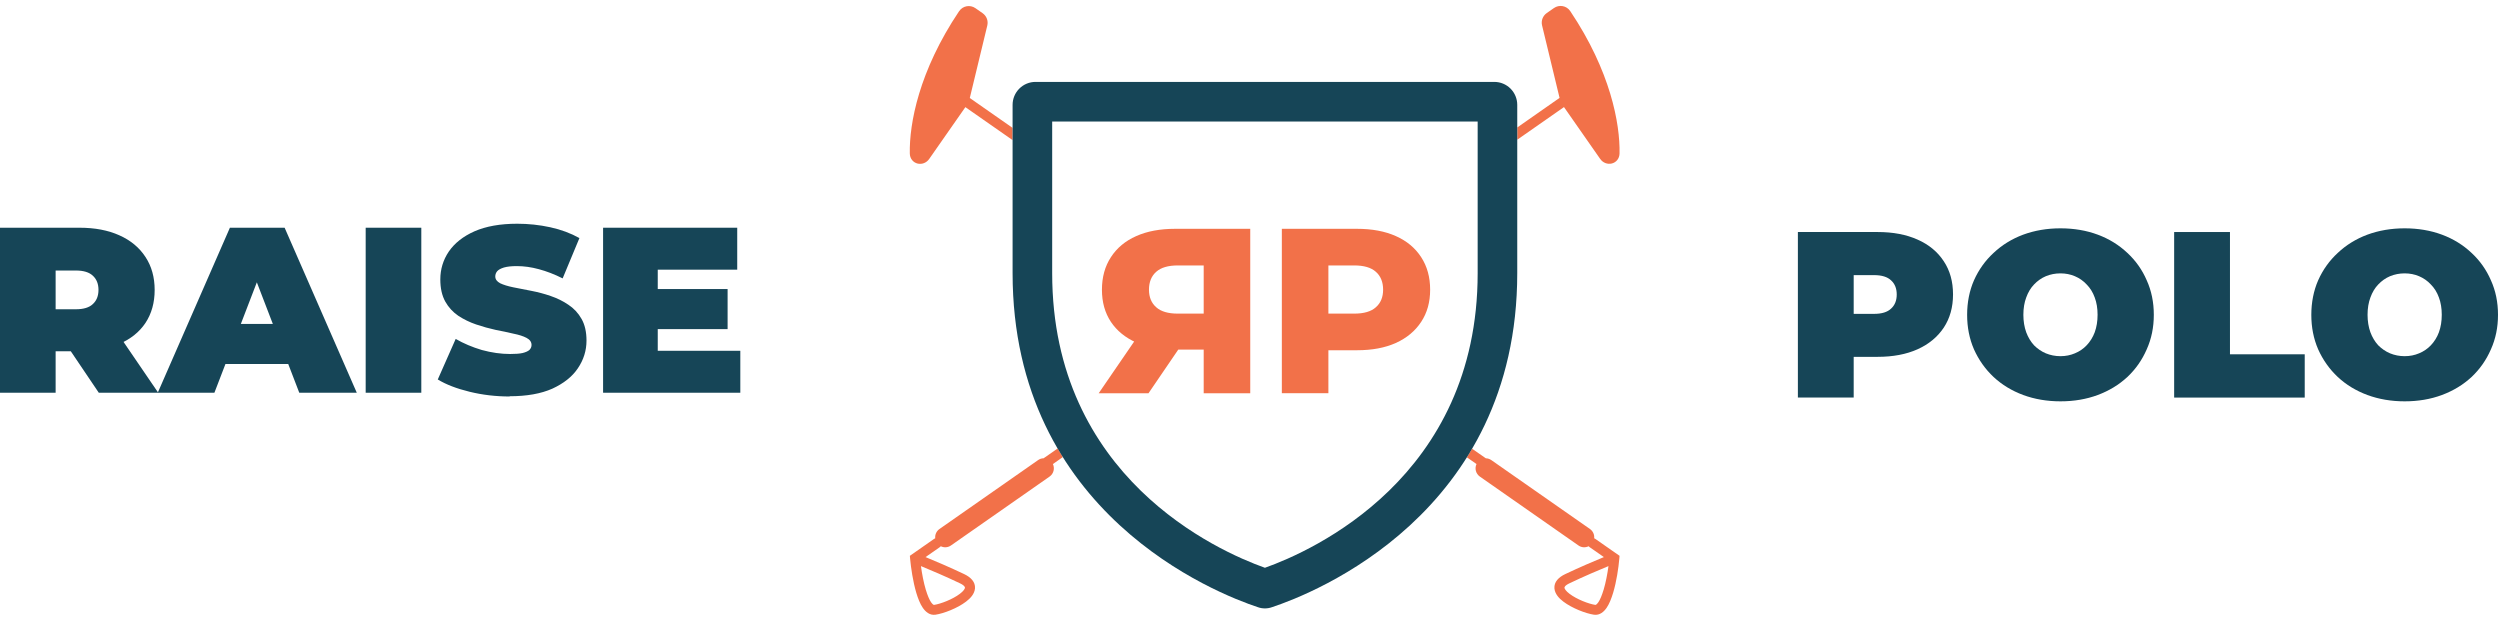
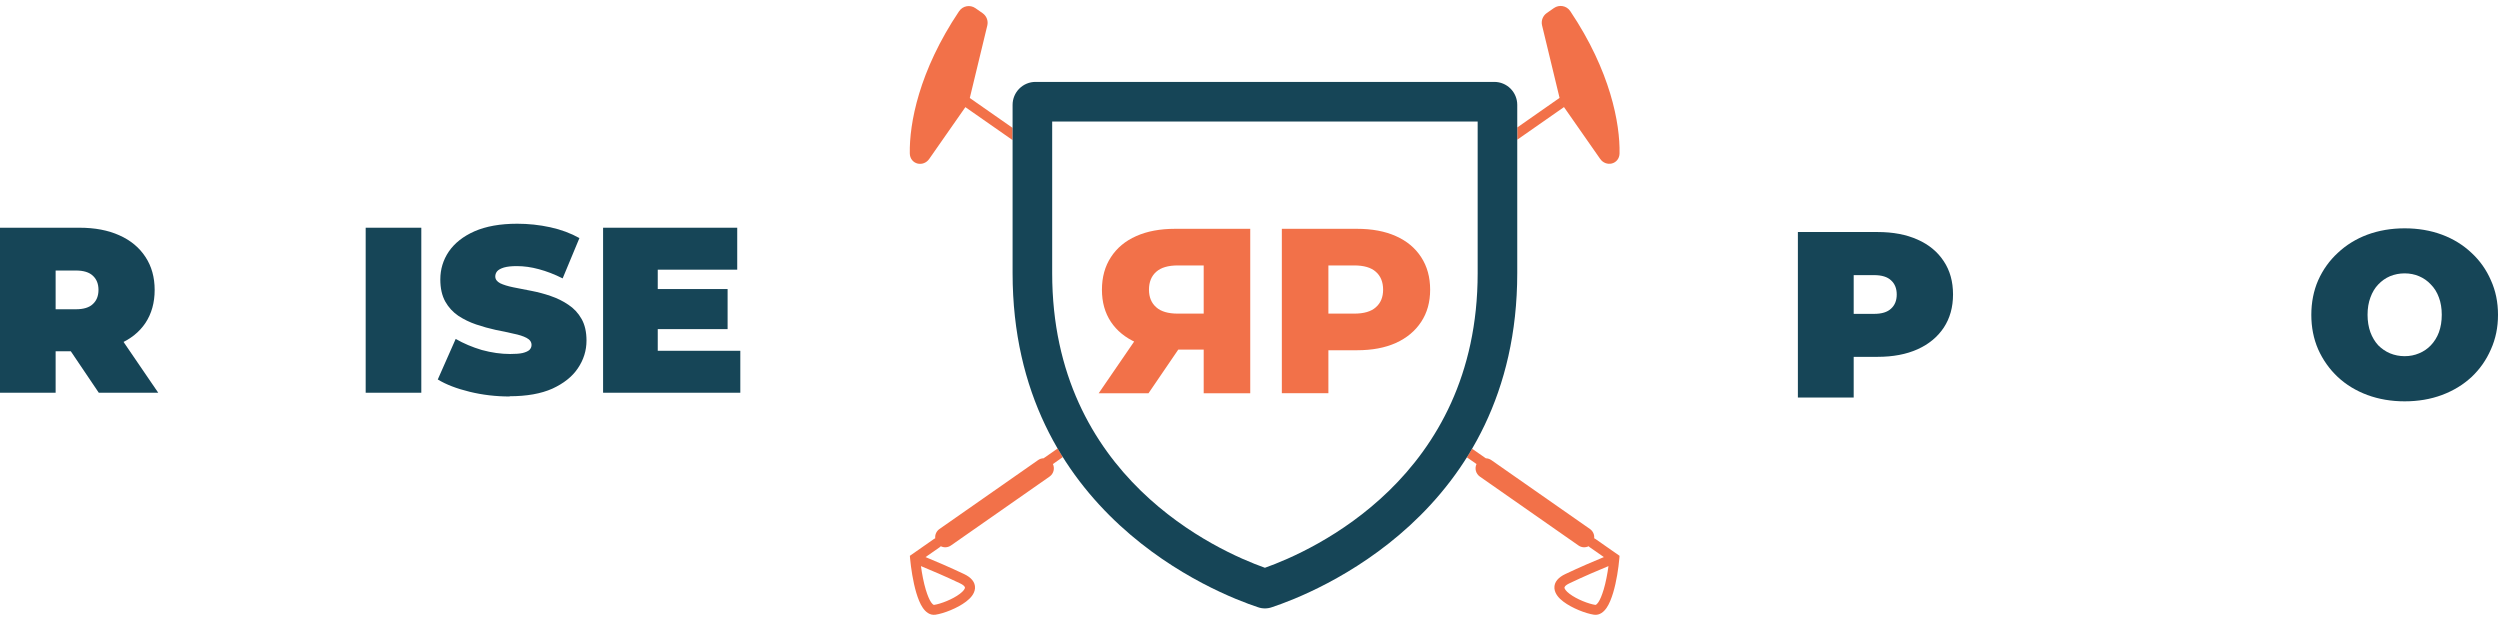
<svg xmlns="http://www.w3.org/2000/svg" width="413" height="102" viewBox="0 0 413 102" fill="none">
  <path fill-rule="evenodd" clip-rule="evenodd" d="M152.95 97.46C152.58 96.22 152.31 94.77 152.14 93.52C153.72 94.17 156.15 95.2 158.54 96.34C159.44 96.76 159.41 97.06 159.41 97.09C159.41 97.15 159.37 97.28 159.23 97.47C159.09 97.66 158.87 97.87 158.58 98.09C157.38 99.01 155.39 99.77 154.3 99.93C154.28 99.93 154.25 99.93 154.18 99.89C154.09 99.83 153.97 99.71 153.81 99.49C153.51 99.04 153.22 98.34 152.96 97.47L152.95 97.46ZM264.91 97.46C265.28 96.22 265.55 94.77 265.72 93.52C264.14 94.17 261.71 95.2 259.32 96.34C258.42 96.76 258.45 97.06 258.45 97.09C258.45 97.15 258.49 97.28 258.63 97.47C258.77 97.66 258.99 97.87 259.28 98.09C260.48 99.01 262.47 99.77 263.56 99.93C263.58 99.93 263.61 99.93 263.68 99.89C263.77 99.83 263.89 99.71 264.05 99.49C264.35 99.04 264.64 98.34 264.9 97.47L264.91 97.46ZM250.65 23.08L258.37 17.69L264.34 26.24C264.8 26.91 265.57 27.18 266.27 27.01C266.99 26.83 267.54 26.2 267.55 25.34C267.64 20.43 266.06 11.75 259.4 1.83C258.8 0.93 257.58 0.72 256.71 1.33L255.52 2.16C254.87 2.62 254.56 3.42 254.75 4.2L257.64 16.17L250.66 21.05V23.07L250.65 23.08ZM242.33 75.55L243.92 76.66C243.58 77.38 243.8 78.26 244.47 78.73L260.76 90.11C261.27 90.47 261.91 90.5 262.44 90.24C262.48 90.29 262.54 90.34 262.59 90.38L264.96 92.03C263.35 92.69 260.96 93.71 258.6 94.83C257.5 95.35 256.71 96.12 256.79 97.2C256.83 97.68 257.04 98.1 257.3 98.45C257.56 98.8 257.9 99.11 258.27 99.39C259.71 100.48 261.97 101.35 263.32 101.55C264.3 101.69 264.99 101.03 265.42 100.4C265.87 99.74 266.21 98.85 266.49 97.93C267.05 96.07 267.38 93.81 267.51 92.3L267.55 91.82L263.54 89.02C263.48 88.98 263.42 88.95 263.36 88.92C263.42 88.34 263.17 87.75 262.66 87.39L246.37 76.01C246.09 75.82 245.78 75.72 245.46 75.71L243.19 74.13C242.91 74.61 242.62 75.08 242.33 75.55ZM174.72 74.09L172.4 75.71C172.09 75.71 171.77 75.81 171.49 76.01L155.2 87.39C154.69 87.75 154.44 88.34 154.5 88.92C154.44 88.94 154.37 88.98 154.32 89.02L150.31 91.82L150.35 92.3C150.49 93.81 150.82 96.07 151.37 97.93C151.65 98.85 151.99 99.75 152.44 100.4C152.87 101.03 153.56 101.69 154.54 101.55C155.89 101.35 158.15 100.49 159.59 99.39C159.96 99.11 160.3 98.79 160.56 98.45C160.82 98.1 161.03 97.68 161.07 97.2C161.15 96.13 160.36 95.35 159.26 94.83C156.9 93.71 154.51 92.69 152.9 92.03L155.27 90.38C155.33 90.34 155.38 90.29 155.42 90.24C155.94 90.5 156.59 90.47 157.1 90.11L173.39 78.73C174.06 78.26 174.28 77.38 173.94 76.66L175.58 75.51C175.29 75.04 175 74.57 174.72 74.09ZM158.45 1.85C159.05 0.95 160.27 0.74 161.14 1.35L162.33 2.18C162.98 2.64 163.29 3.44 163.1 4.22L160.21 16.19L167.27 21.12V23.14L159.48 17.7L153.51 26.25C153.05 26.92 152.28 27.19 151.58 27.02C150.86 26.84 150.31 26.21 150.3 25.35C150.21 20.44 151.79 11.76 158.45 1.84V1.85Z" fill="#F27149" />
  <path fill-rule="evenodd" clip-rule="evenodd" d="M210.15 100.3C216.88 98.07 250.65 84.91 250.65 45.12V17.32C250.65 16.32 250.25 15.35 249.54 14.64C248.83 13.93 247.87 13.53 246.86 13.53H171.07C170.06 13.53 169.1 13.93 168.39 14.64C167.68 15.35 167.28 16.31 167.28 17.32V45.12C167.28 84.9 201.05 98.07 207.78 100.3C208.54 100.58 209.38 100.58 210.15 100.3ZM208.97 93.8C201.15 91.02 173.82 78.84 173.82 45.13V20.08H244.11V45.13C244.11 78.85 216.79 91.02 208.96 93.8H208.97Z" fill="#164557" />
  <path d="M198.85 55.34L202.27 51.81H194.58C192.98 51.81 191.78 51.46 191.01 50.76C190.21 50.06 189.81 49.09 189.81 47.85C189.81 46.61 190.21 45.6 191.01 44.9C191.79 44.2 192.98 43.85 194.58 43.85H202.27L198.85 40.32V55.34ZM189.73 64.97L196.48 55.07H188.29L181.5 64.97H189.73ZM206.54 64.97V37.8H194.12C191.64 37.8 189.5 38.2 187.71 39C185.9 39.8 184.5 40.97 183.52 42.49C182.54 43.99 182.04 45.78 182.04 47.85C182.04 49.92 182.53 51.67 183.52 53.17C184.5 54.64 185.9 55.78 187.71 56.59C189.5 57.37 191.63 57.75 194.12 57.75H202.27L198.85 54.53V64.97H206.54Z" fill="#F27149" />
  <path d="M219.45 55.34L216.03 51.81H223.72C225.32 51.81 226.52 51.46 227.29 50.76C228.09 50.06 228.49 49.09 228.49 47.85C228.49 46.61 228.09 45.6 227.29 44.9C226.51 44.2 225.32 43.85 223.72 43.85H216.03L219.45 40.32V55.34ZM211.76 64.97V37.8H224.18C226.66 37.8 228.8 38.2 230.59 39C232.4 39.8 233.8 40.97 234.78 42.49C235.76 43.99 236.26 45.78 236.26 47.85C236.26 49.92 235.77 51.67 234.78 53.17C233.8 54.67 232.4 55.84 230.59 56.66C228.8 57.46 226.67 57.86 224.18 57.86H216.03L219.45 54.52V64.96H211.76V64.97Z" fill="#F27149" />
  <path d="M9.19 55.26L5.1 51.09H12.54C13.81 51.09 14.75 50.8 15.34 50.23C15.96 49.66 16.27 48.88 16.27 47.89C16.27 46.9 15.96 46.12 15.34 45.55C14.74 44.98 13.81 44.69 12.54 44.69H5.1L9.19 40.52V55.24V55.26ZM16.32 64.88L9.62 54.95H19.36L26.14 64.88H16.32ZM0 64.88V37.62H13.13C15.68 37.62 17.87 38.04 19.71 38.87C21.58 39.7 23.02 40.9 24.03 42.45C25.04 43.98 25.55 45.8 25.55 47.9C25.55 50 25.04 51.82 24.03 53.35C23.02 54.86 21.58 56.01 19.71 56.82C17.87 57.62 15.67 58.03 13.13 58.03H5.1L9.19 54.25V64.88H0Z" fill="#164557" />
-   <path d="M33.15 60.13L35.49 53.51H48.03L50.37 60.13H33.15ZM26.06 64.88L37.98 37.62H47.02L58.94 64.88H49.44L40.64 41.98H44.22L35.42 64.88H26.07H26.06Z" fill="#164557" />
  <path d="M69.6 37.62H60.41V64.88H69.6V37.62Z" fill="#164557" />
  <path d="M84.2 65.5C81.91 65.5 79.71 65.24 77.58 64.72C75.45 64.2 73.7 63.53 72.32 62.69L75.28 55.99C76.58 56.74 78.02 57.35 79.6 57.82C81.21 58.26 82.77 58.48 84.27 58.48C85.15 58.48 85.84 58.43 86.33 58.32C86.85 58.19 87.23 58.02 87.46 57.81C87.69 57.58 87.81 57.3 87.81 56.99C87.81 56.5 87.54 56.11 86.99 55.82C86.44 55.53 85.72 55.3 84.81 55.12C83.93 54.91 82.95 54.7 81.89 54.5C80.83 54.27 79.75 53.97 78.66 53.6C77.6 53.24 76.61 52.76 75.7 52.16C74.82 51.56 74.1 50.78 73.56 49.82C73.01 48.83 72.74 47.61 72.74 46.16C72.74 44.47 73.21 42.94 74.14 41.56C75.1 40.16 76.52 39.04 78.39 38.21C80.29 37.38 82.64 36.96 85.44 36.96C87.28 36.96 89.1 37.15 90.89 37.54C92.68 37.93 94.29 38.53 95.72 39.33L92.95 45.99C91.6 45.31 90.29 44.81 89.02 44.47C87.77 44.13 86.55 43.96 85.36 43.96C84.48 43.96 83.78 44.04 83.26 44.19C82.74 44.35 82.36 44.55 82.13 44.81C81.92 45.07 81.82 45.36 81.82 45.67C81.82 46.14 82.09 46.51 82.64 46.8C83.19 47.06 83.9 47.28 84.78 47.46C85.69 47.64 86.68 47.84 87.74 48.04C88.83 48.25 89.91 48.53 90.97 48.9C92.03 49.26 93.01 49.74 93.89 50.34C94.8 50.94 95.53 51.72 96.07 52.68C96.62 53.64 96.89 54.84 96.89 56.26C96.89 57.92 96.41 59.45 95.45 60.86C94.52 62.24 93.11 63.35 91.24 64.21C89.37 65.04 87.02 65.46 84.19 65.46L84.2 65.5Z" fill="#164557" />
  <path d="M108.67 57.95H122.3V64.88H99.63V37.62H121.79V44.55H108.66V57.95H108.67ZM108.05 47.75H120.2V54.37H108.05V47.75Z" fill="#164557" />
  <path d="M306.23 56.03L302.13 51.85H309.59C310.87 51.85 311.8 51.56 312.4 50.99C313.03 50.42 313.34 49.64 313.34 48.65C313.34 47.66 313.03 46.88 312.4 46.31C311.8 45.74 310.86 45.45 309.59 45.45H302.13L306.23 41.27V56.04V56.03ZM297.01 65.68V38.33H310.18C312.73 38.33 314.93 38.75 316.78 39.58C318.66 40.41 320.1 41.61 321.12 43.17C322.14 44.71 322.64 46.53 322.64 48.64C322.64 50.75 322.13 52.57 321.12 54.11C320.1 55.65 318.66 56.85 316.78 57.7C314.93 58.53 312.73 58.95 310.18 58.95H302.13L306.23 55V65.67H297.01V65.68Z" fill="#164557" />
-   <path d="M340.39 58.84C341.25 58.84 342.04 58.68 342.77 58.37C343.53 58.06 344.18 57.61 344.72 57.04C345.29 56.44 345.74 55.72 346.05 54.89C346.36 54.03 346.52 53.07 346.52 52C346.52 50.93 346.36 49.98 346.05 49.15C345.74 48.29 345.29 47.57 344.72 47C344.17 46.4 343.52 45.95 342.77 45.63C342.04 45.32 341.25 45.16 340.39 45.16C339.53 45.16 338.72 45.32 337.97 45.63C337.24 45.94 336.59 46.4 336.02 47C335.47 47.57 335.04 48.29 334.73 49.15C334.42 49.98 334.26 50.93 334.26 52C334.26 53.07 334.42 54.03 334.73 54.89C335.04 55.72 335.47 56.44 336.02 57.04C336.59 57.61 337.24 58.06 337.97 58.37C338.73 58.68 339.53 58.84 340.39 58.84ZM340.39 66.3C338.18 66.3 336.12 65.95 334.22 65.25C332.34 64.55 330.72 63.56 329.34 62.28C327.96 60.98 326.88 59.45 326.1 57.71C325.34 55.96 324.97 54.06 324.97 52.01C324.97 49.96 325.35 48.02 326.1 46.31C326.88 44.56 327.96 43.05 329.34 41.78C330.72 40.48 332.35 39.47 334.22 38.77C336.12 38.07 338.18 37.72 340.39 37.72C342.6 37.72 344.69 38.07 346.56 38.77C348.44 39.47 350.06 40.48 351.44 41.78C352.82 43.06 353.89 44.57 354.64 46.31C355.42 48.03 355.81 49.93 355.81 52.01C355.81 54.09 355.42 55.97 354.64 57.71C353.88 59.46 352.82 60.98 351.44 62.28C350.06 63.56 348.43 64.55 346.56 65.25C344.68 65.95 342.63 66.3 340.39 66.3Z" fill="#164557" />
-   <path d="M359.17 65.68V38.33H368.39V58.53H380.74V65.68H359.17Z" fill="#164557" />
  <path d="M397.25 58.84C398.11 58.84 398.9 58.68 399.63 58.37C400.39 58.06 401.04 57.61 401.58 57.04C402.15 56.44 402.6 55.72 402.91 54.89C403.22 54.03 403.38 53.07 403.38 52C403.38 50.93 403.22 49.98 402.91 49.15C402.6 48.29 402.15 47.57 401.58 47C401.03 46.4 400.38 45.95 399.63 45.63C398.9 45.32 398.11 45.16 397.25 45.16C396.39 45.16 395.58 45.32 394.83 45.63C394.1 45.94 393.45 46.4 392.88 47C392.33 47.57 391.9 48.29 391.59 49.15C391.28 49.98 391.12 50.93 391.12 52C391.12 53.07 391.28 54.03 391.59 54.89C391.9 55.72 392.33 56.44 392.88 57.04C393.45 57.61 394.1 58.06 394.83 58.37C395.59 58.68 396.39 58.84 397.25 58.84ZM397.25 66.3C395.04 66.3 392.98 65.95 391.08 65.25C389.2 64.55 387.58 63.56 386.2 62.28C384.82 60.98 383.74 59.45 382.96 57.71C382.2 55.96 381.83 54.06 381.83 52.01C381.83 49.96 382.21 48.02 382.96 46.31C383.74 44.56 384.82 43.05 386.2 41.78C387.58 40.48 389.21 39.47 391.08 38.77C392.98 38.07 395.04 37.72 397.25 37.72C399.46 37.72 401.55 38.07 403.42 38.77C405.3 39.47 406.92 40.48 408.3 41.78C409.68 43.06 410.75 44.57 411.5 46.31C412.28 48.03 412.67 49.93 412.67 52.01C412.67 54.09 412.28 55.97 411.5 57.71C410.74 59.46 409.68 60.98 408.3 62.28C406.92 63.56 405.29 64.55 403.42 65.25C401.54 65.95 399.49 66.3 397.25 66.3Z" fill="#164557" />
</svg>